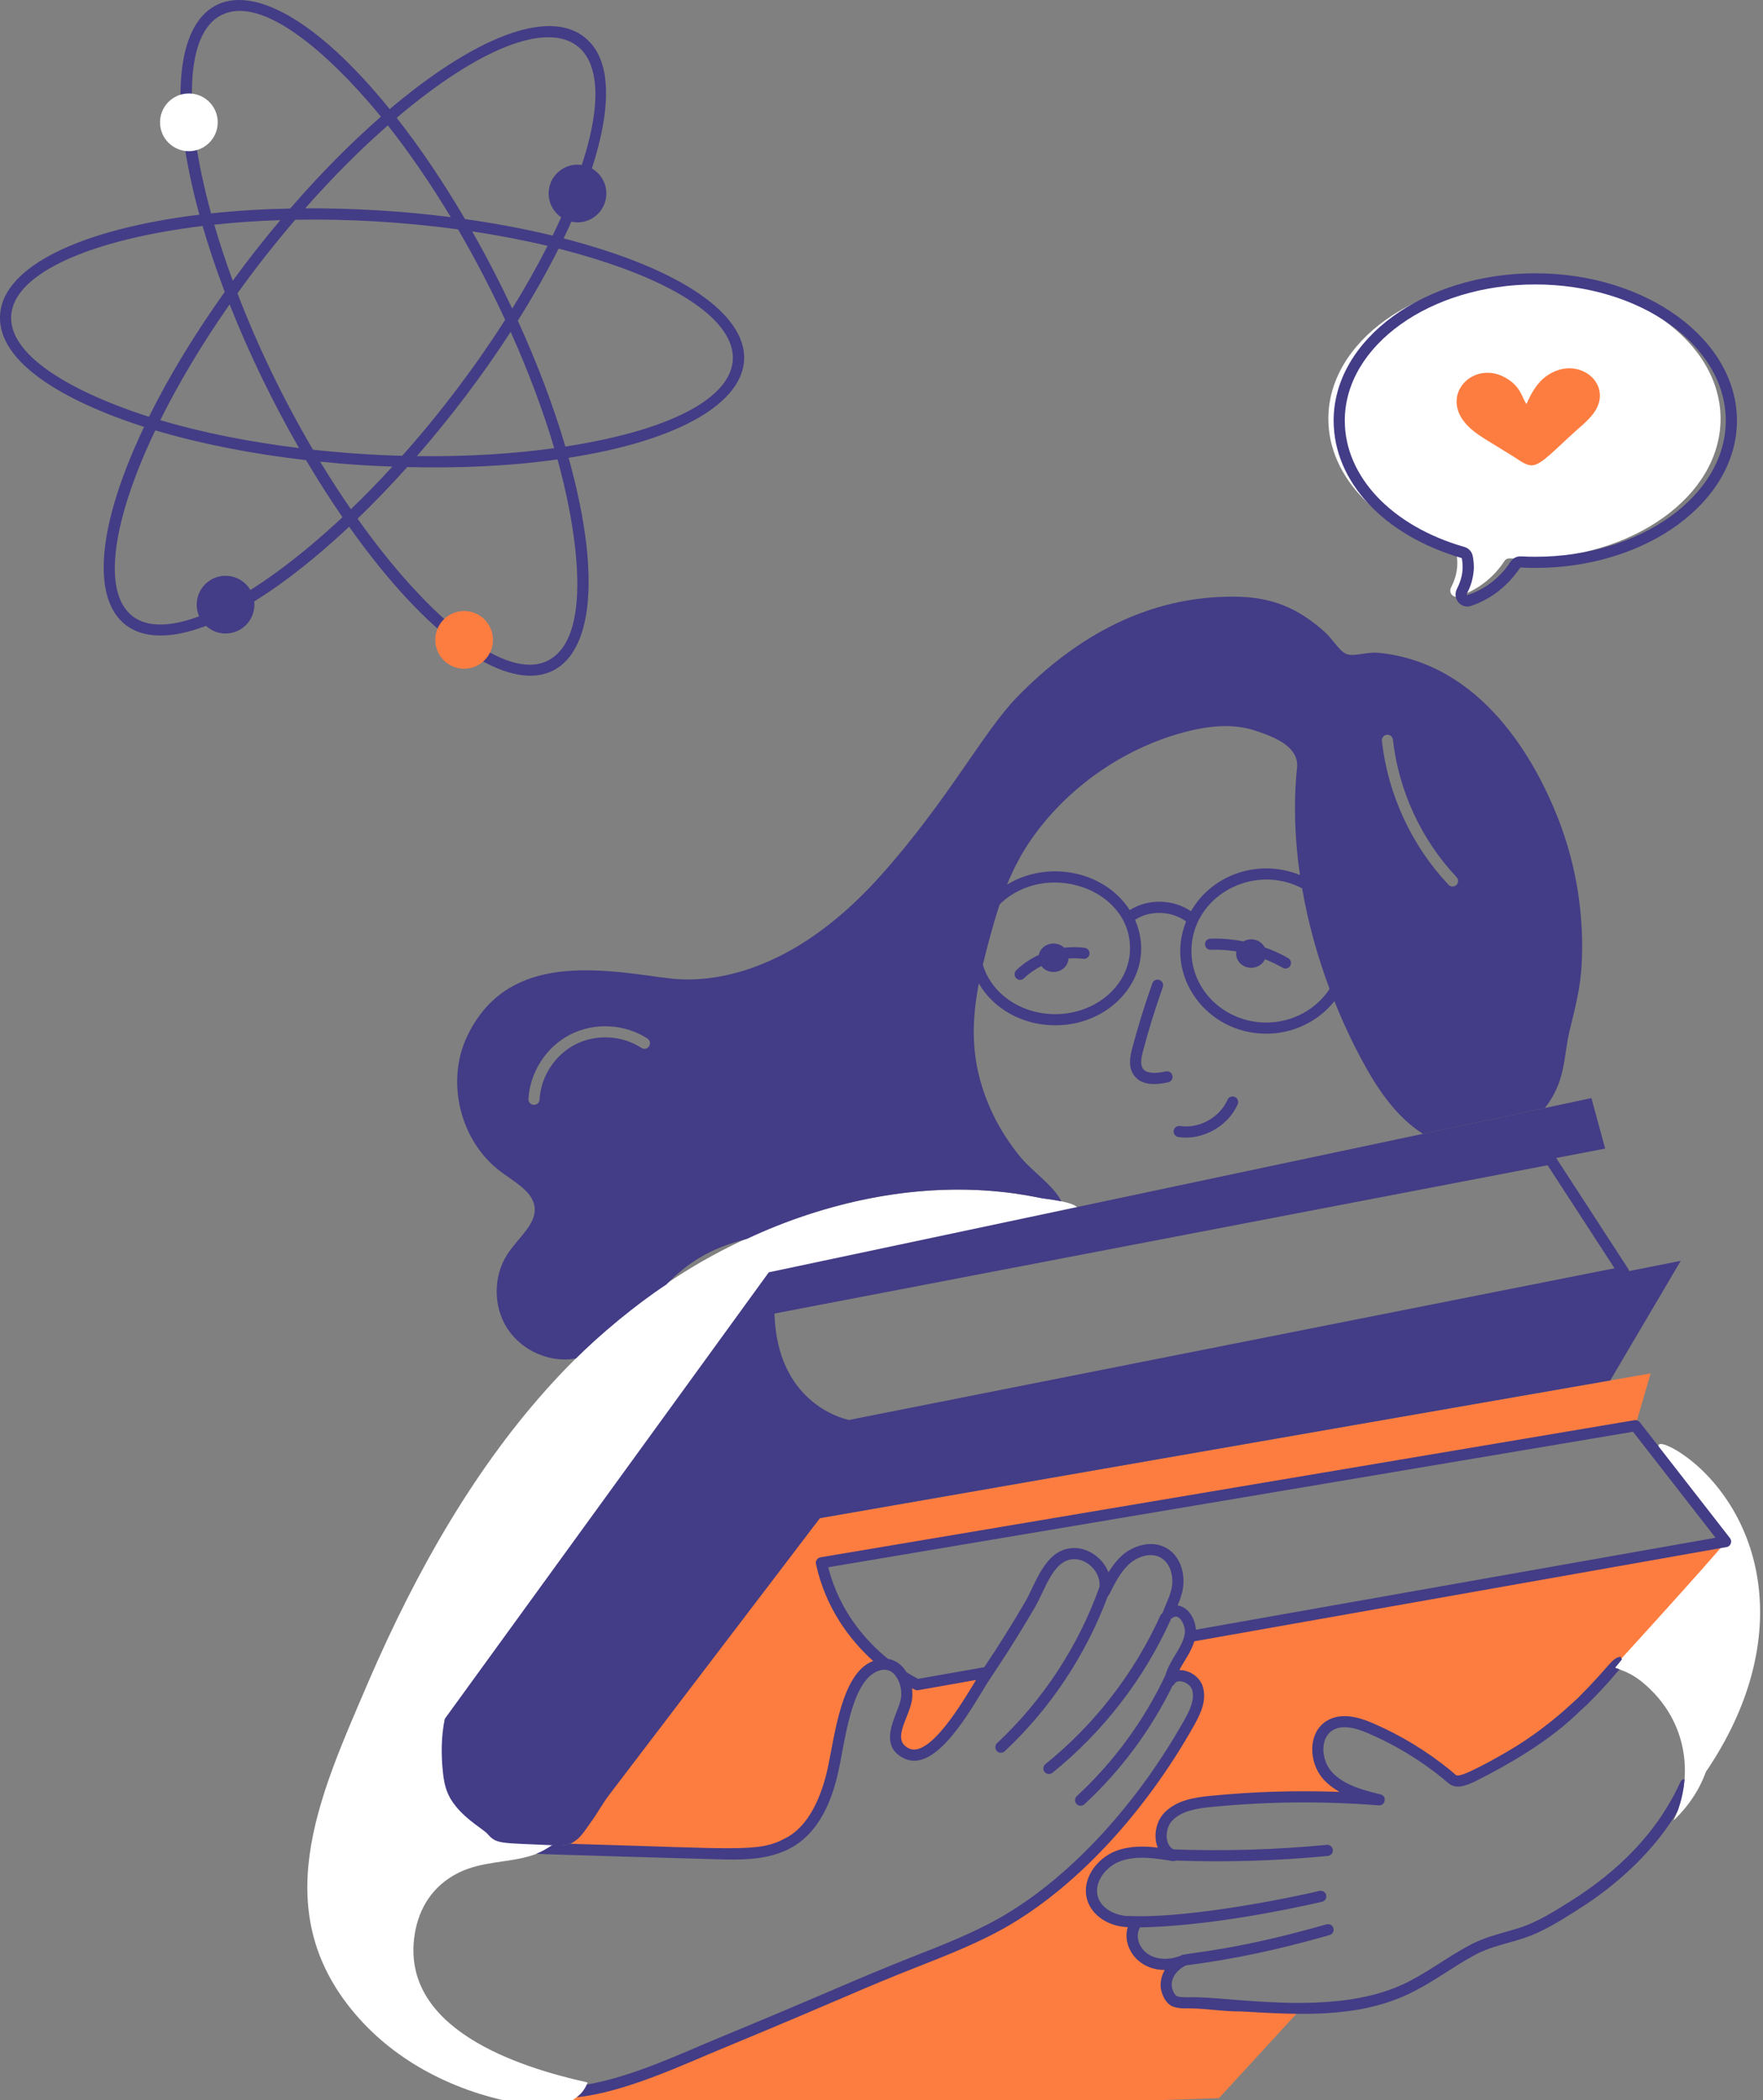
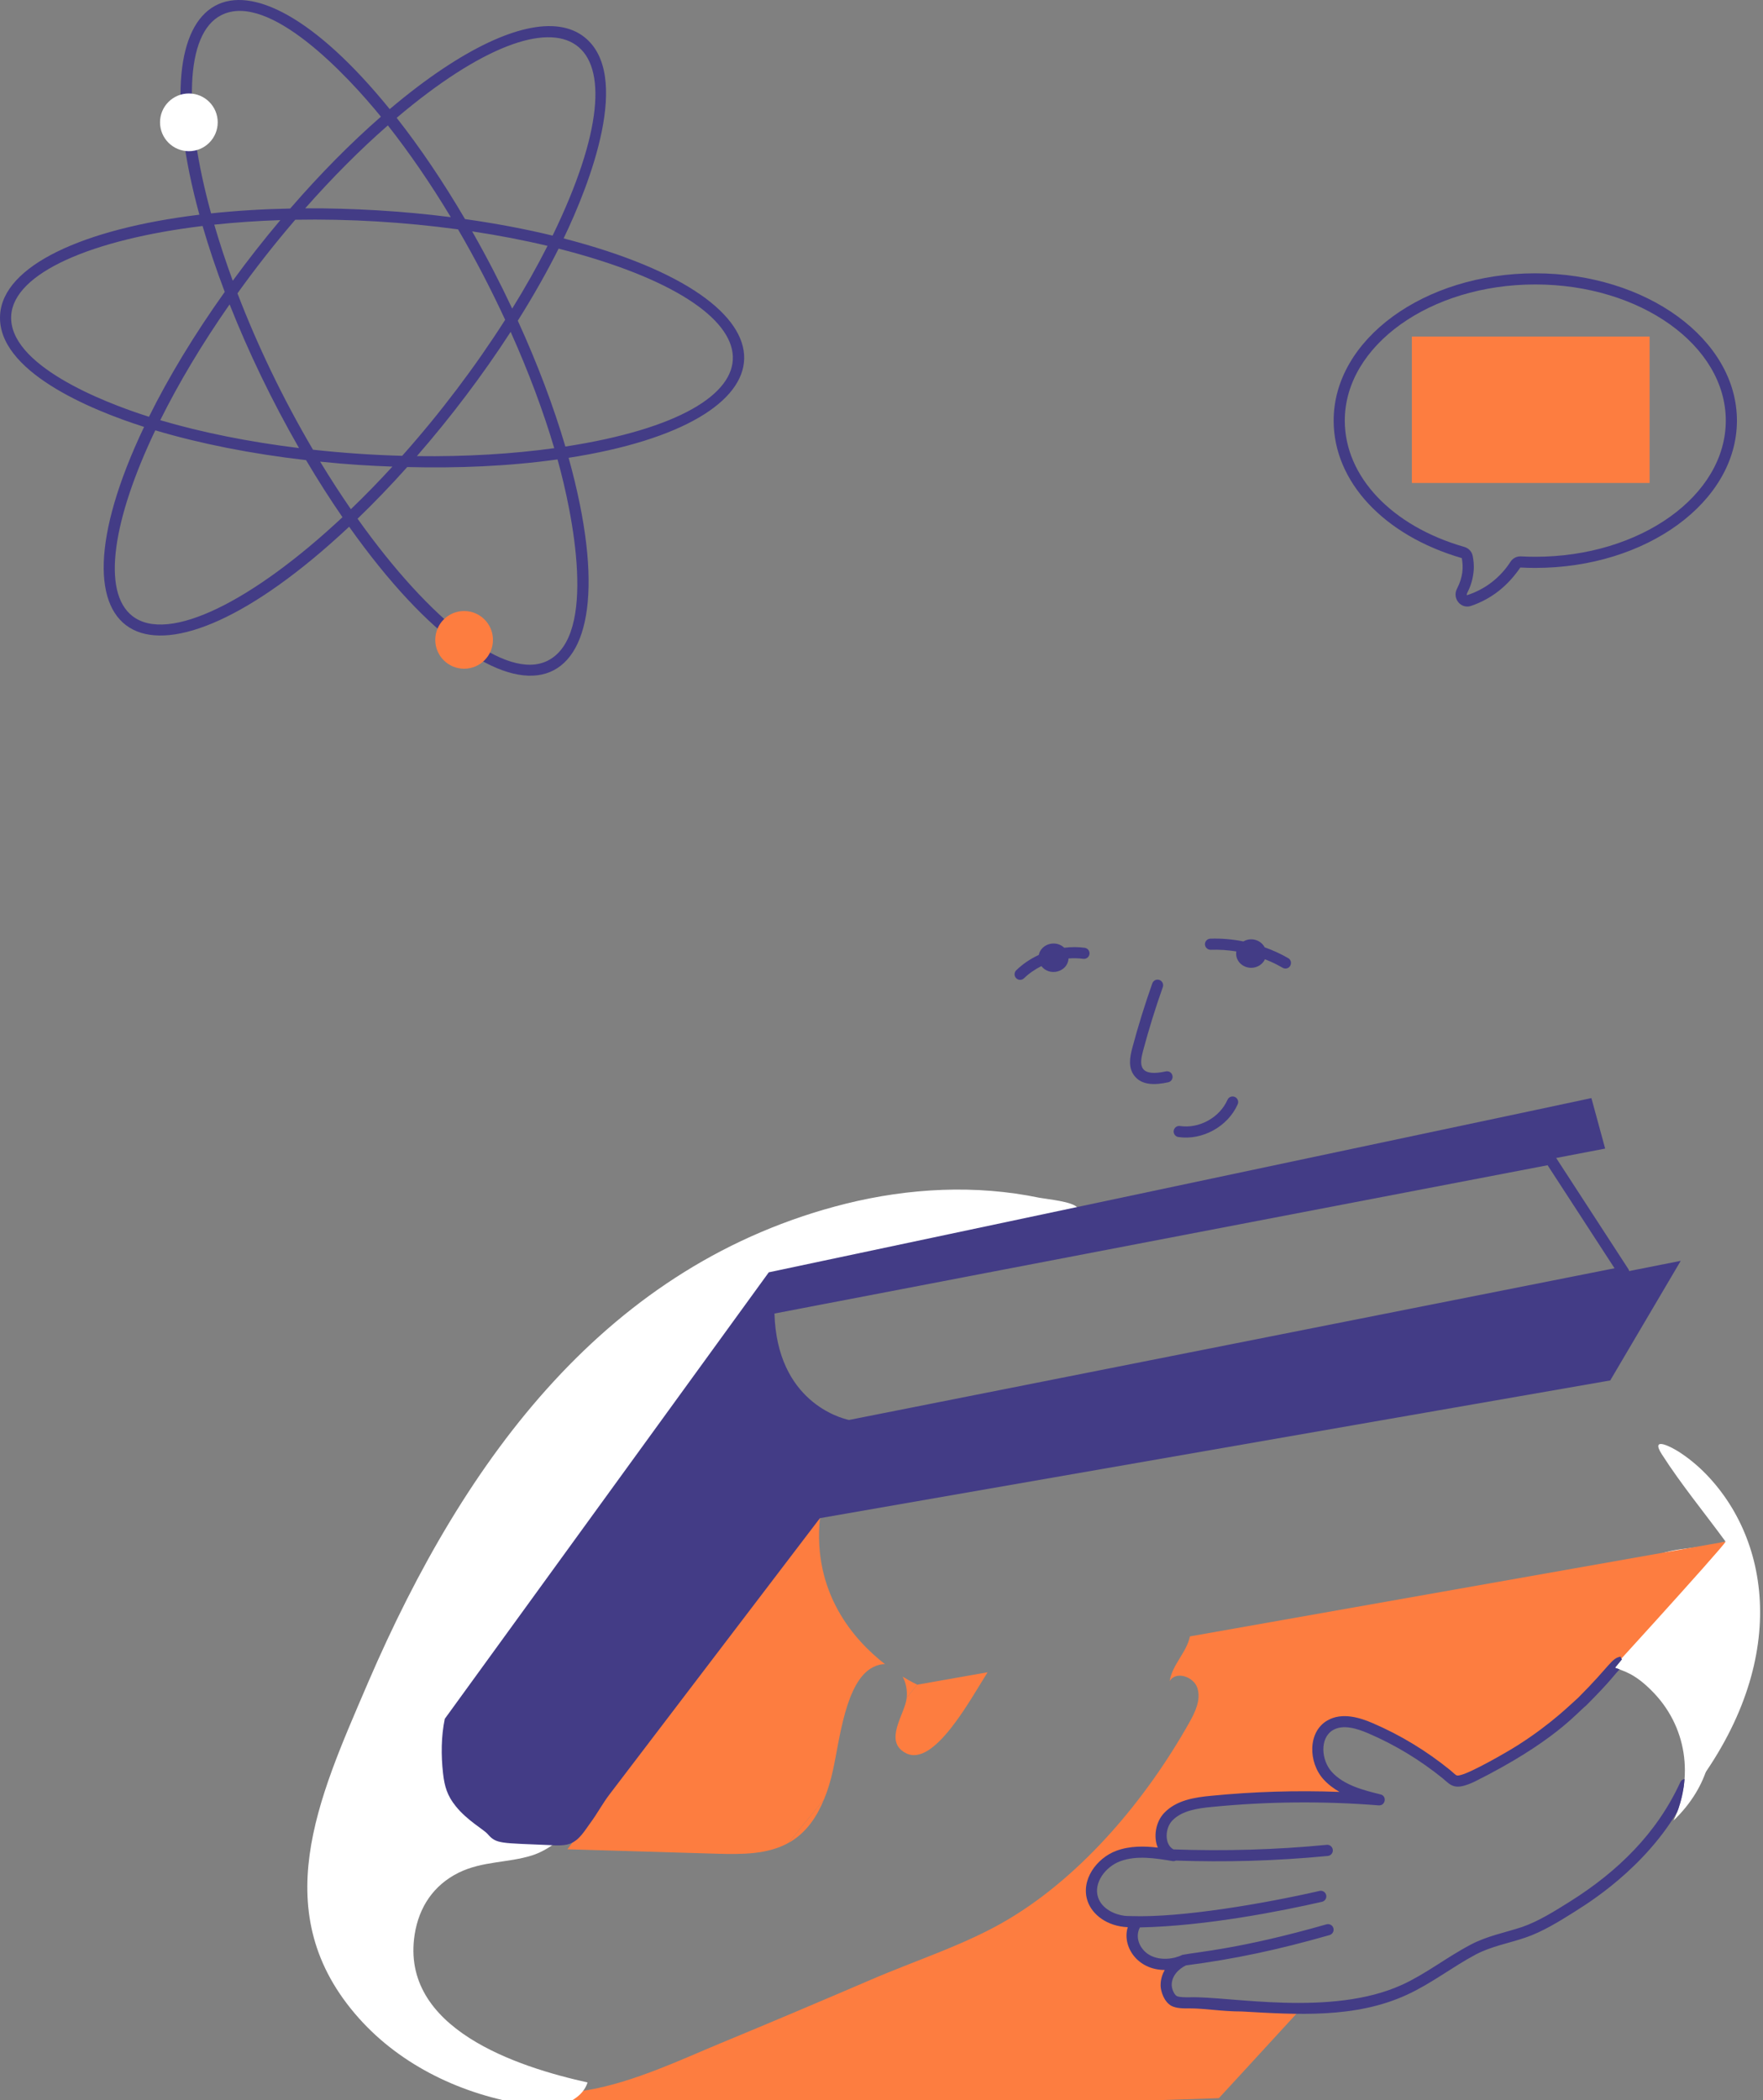
<svg xmlns="http://www.w3.org/2000/svg" width="482" height="574" viewBox="0 0 482 574" fill="none">
  <rect x="0" y="0" width="482" height="574" fill="#808080" stroke="none" />
  <path d="M459.004 493.964C459.567 492.294 459.99 490.584 460.251 488.834C460.433 488.472 460.613 488.09 460.774 487.728C466.347 475.415 456.67 462.097 446.772 455.418C445.505 454.553 444.579 454.191 443.775 454.211C442.042 451.494 442.324 447.961 442.628 444.776C443.211 438.559 444.096 431.739 448.784 427.595C454.779 422.263 464.114 423.873 471.759 421.338C465.965 413.411 459.607 405.706 454.337 397.478C450.957 392.207 457.375 395.687 459.567 397.176C462.465 399.107 465.1 401.421 467.434 403.976C485.58 423.821 488.67 458.869 459.004 493.964Z" fill="white" />
  <path d="M225.281 491.774C223.434 496.362 220.693 500.463 216.573 503.102C216.248 503.305 215.943 503.508 215.618 503.65L225.281 491.774ZM270.004 457.06C265.332 464.427 255.297 483.184 247.633 479.147C241.441 475.879 247.369 468.571 247.877 464.165V464.023L250.8 460.45L270.004 457.06ZM471.775 421.351C471.325 422.668 433.435 464.198 432.371 465.261C423.244 474.023 413.806 480.14 402.467 485.583C397.657 487.878 397.362 486.504 395.403 484.892C389.15 479.817 382.167 475.574 374.757 472.387C371.204 470.864 366.982 469.606 363.652 471.555C359.105 474.214 359.45 481.421 362.982 485.319C366.515 489.216 371.955 490.658 377.071 491.917C361.805 490.698 346.458 490.841 331.212 492.343C326.969 492.749 322.36 493.439 319.397 496.545C316.453 499.631 316.757 505.904 320.858 507.162C315.824 506.33 310.545 505.518 305.775 507.264C300.983 509.03 297.127 514.329 298.791 519.14C299.989 522.571 303.602 524.662 307.196 525.129C308.394 525.271 309.571 525.19 310.748 525.291C310.443 525.575 310.383 525.9 310.22 526.245C310.058 526.59 309.876 526.895 309.754 527.281C308.779 530.549 310.769 534.264 313.814 535.827C316.859 537.411 320.615 537.126 323.741 535.726C321.041 536.944 318.706 539.542 318.828 542.73C318.889 544.09 319.68 546.181 320.98 546.891C322.462 547.663 325.284 547.318 326.948 547.419C331.171 547.683 335.475 548.252 339.697 548.252C345.016 548.597 350.437 548.921 355.796 548.921C342.316 563.619 333.242 573.465 333.242 573.465L153.924 579.433L160.563 571.272C173.312 569.121 186.791 562.665 196.962 558.463C210.767 552.758 224.49 546.932 238.213 541.045C250.495 535.746 264.32 531.381 275.77 524.52C296.274 512.278 313.611 491.348 325.162 470.783C326.786 467.901 328.369 464.571 327.375 461.404C326.4 458.237 321.447 456.613 319.782 459.476C320.48 454.984 324.419 451.654 325.324 447.255L471.775 421.351ZM160.563 571.272L153.924 579.433C141.479 577.16 134.476 571.516 130.578 565.385C134.922 567.964 139.673 569.872 144.545 571.11C149.519 572.369 154.959 572.247 160.563 571.272Z" fill="#FD7D40" />
  <path d="M241.952 454.847C240.977 454.827 239.901 455.05 238.744 455.638C231.127 459.417 229.551 475.727 227.72 483.877C227.132 486.536 226.36 489.216 225.305 491.754L215.601 503.67C209.795 506.918 202.669 506.837 195.99 506.654C182.369 506.269 168.747 505.822 155.125 505.436C184.094 466.946 224.29 413.717 224.168 414.935C222.118 435.399 233.445 448.229 241.952 454.847ZM247.88 464.023C248.103 462.033 247.697 459.942 246.783 458.257C249.199 459.739 250.803 460.45 250.803 460.45L247.88 464.023Z" fill="#FD7D40" />
-   <path d="M224.159 414.944L451.277 375.38L447.114 389.653L224.562 427.143C224.562 427.143 220.658 420.609 224.159 414.944Z" fill="#FD7D40" />
  <path d="M285.303 334.649C278.685 336.612 265.171 339.95 251.927 342.314C242.655 343.991 234.196 344.349 214.991 352.132C200.785 357.864 209.492 364.542 207.949 370.801C207.546 372.391 206.461 372.974 205.615 374.221C203.563 377.159 202.457 381.424 201.411 384.803C193.275 410.624 194.49 442.922 182.52 466.241C178.375 474.349 173.165 481.954 167.109 488.774C161.741 494.769 153.337 504.624 145.503 507.101C138.904 509.194 131.883 508.63 125.364 511.85C118.544 515.249 114.561 521.204 113.374 528.688C109.31 554.48 141.519 564.941 160.631 569.166C160.15 570.768 159.04 572.185 157.674 573.21C153.786 576.255 148.634 575.998 143.853 575.222C126.551 572.566 109.813 564.7 98.165 551.663C72.494 522.955 87.12 491.389 100.197 460.87C100.377 460.468 100.538 460.085 100.699 459.703C127.126 398.413 166.149 345.272 231.226 328.996C248.572 324.697 266.739 323.742 284.156 327.366C286.57 327.803 293.164 328.395 294.557 330.042C296.59 332.493 288.269 333.8 285.303 334.649Z" fill="white" />
  <path d="M227.064 330.102C224.73 330.766 222.417 331.49 220.104 332.255C222.417 331.47 224.73 330.766 227.064 330.102Z" fill="white" />
  <path d="M459.508 344.607L440.234 377.299L224.166 414.94C221.324 418.666 168.325 488.237 166.668 490.403C164.737 492.918 163.269 495.735 161.377 498.27C159.808 500.402 158.42 502.957 155.764 503.942C154.086 504.566 151.164 504.366 150.956 504.325C136.603 503.691 135.751 504.049 133.292 501.247C132.303 500.093 127.743 497.566 124.661 493.743C122.288 490.846 121.523 488.271 121.121 484.65C120.577 479.801 120.598 474.59 121.604 469.782L210.184 347.746C210.395 347.701 420.911 303.153 419.975 303.345C420.181 303.301 436.1 299.91 435.084 300.126L438.846 313.927L210.204 357.764C209.58 389.089 232.133 389.652 232.133 389.652L459.508 344.607Z" fill="#433C86" />
  <rect x="386" y="92" width="65" height="40" fill="#FD7D40" />
-   <path d="M416.78 76.216C387.161 76.216 363.166 93.329 363.166 114.462C363.166 130.602 377.153 144.406 396.967 150.009C397.576 150.172 398.063 150.679 398.185 151.288C398.816 154.618 398.217 157.69 396.723 160.545C395.992 161.946 397.251 163.55 398.753 163.043C403.883 161.291 408.344 157.898 411.279 153.379C411.603 152.872 412.172 152.587 412.781 152.608C414.1 152.689 415.441 152.709 416.78 152.709C446.379 152.709 470.395 135.616 470.395 114.462C470.395 93.329 446.379 76.216 416.78 76.216ZM437.365 108.92C436.975 112.615 433.638 115.289 430.869 117.731C425.15 122.855 421.592 126.854 419.155 127.15C417.376 127.46 415.313 125.722 413.735 124.755C405.794 119.83 403.393 118.627 401.128 116.229C393.352 108.088 402.715 98.269 411.563 103.216C415.993 105.704 416.113 108.922 417.349 110.422C418.668 107.398 420.211 104.576 423.013 102.627C430.07 97.833 438.075 102.576 437.365 108.92Z" fill="white" />
-   <path d="M127.656 283.368C121.842 295.72 125.826 311.855 136.73 320.103C137.474 320.667 138.259 321.23 139.064 321.773C142.524 324.228 145.823 326.521 146.165 330.001C146.661 334.641 141.607 338.307 138.681 342.857C134.839 348.792 134.819 357.08 138.661 363.035C142.742 369.362 150.465 372.44 157.069 371.364C157.21 371.344 157.331 371.324 157.472 371.284C163.904 364.854 173.864 356.542 182.157 351.105C187.836 345.299 194.005 341.146 204.166 338.632C225.345 328.666 249.856 323.243 273.613 325.737C279.15 326.303 282.54 327.065 285 327.527C287.252 327.873 287.172 327.77 290.171 328.332C288.247 324.295 282.199 320.042 279.327 316.643C274.418 310.829 270.656 304.009 268.463 296.887C265.501 287.37 265.755 278.465 267.605 268.8C271.512 275.579 279.398 280.234 288.489 280.234C305.042 280.234 316.476 265.228 310.308 251.416C314.43 248.7 320.298 248.927 324.27 251.846C318.298 266.733 329.855 282.524 346.187 282.524C353.781 282.524 360.525 279.029 364.824 273.642C367.001 279.063 369.478 284.413 372.273 289.624C376.373 297.305 381.62 305.239 389.051 309.903C393.522 308.954 421.779 302.959 419.973 303.345L422.367 302.842C428.204 295.429 427.389 288.775 429.167 281.517C430.651 275.487 432.026 270.121 432.386 264.235C433.211 250.615 431.038 236.694 426.089 223.979C419.932 208.166 405.327 181.208 376.799 178.411C375.472 178.291 374.023 178.492 372.635 178.693C368.175 179.362 367.7 179.241 364.608 175.414C363.823 174.468 363.038 173.503 362.173 172.718C354.649 165.999 347.568 163.202 337.75 163.081C314.097 162.812 294.345 173.802 278.039 190.543C268.742 200.127 259.089 218.884 240.64 239.47C209.059 274.65 181.723 266.879 180.869 267.152C161.837 264.457 138.138 261.097 127.656 283.368ZM379.133 200.823C379.978 200.722 380.722 201.326 380.823 202.171C382.392 216.153 388.589 229.512 398.225 239.732C399.106 240.673 398.515 242.286 397.118 242.286C396.716 242.286 396.314 242.146 396.012 241.824C385.913 231.101 379.455 217.139 377.805 202.513C377.704 201.668 378.308 200.924 379.133 200.823ZM288.489 277.189C278.976 277.189 270.982 271.438 268.705 263.686C269.761 259.222 271.606 252.259 273.313 247.17C285.77 235.013 308.947 242.652 308.947 259.194C308.947 269.116 299.77 277.189 288.489 277.189ZM346.187 279.479C334.906 279.479 325.729 270.712 325.729 259.937C325.729 245.009 342.552 235.743 356.001 242.799C357.58 251.94 360.096 261.194 363.51 270.283C359.889 275.795 353.488 279.479 346.187 279.479ZM282.184 229.069C292.022 215.127 307.11 204.605 323.567 200.179C331.212 198.107 337.509 197.906 342.799 199.576C348.956 201.527 355.172 204.263 354.609 209.836C353.638 219.16 353.933 229.067 355.404 239.164C344.425 234.649 331.505 238.787 325.604 249.056C320.686 245.727 313.906 245.555 308.864 248.749C301.959 237.996 286.508 234.975 275.323 241.774C277.122 237.374 279.285 233.174 282.184 229.069ZM177.006 283.851C177.711 284.313 177.911 285.259 177.449 285.963C177.006 286.667 176.061 286.868 175.356 286.406C170.045 282.945 162.984 282.583 157.351 285.44C151.718 288.297 147.855 294.231 147.513 300.549C147.473 301.353 146.809 301.977 146.004 301.977H145.904C145.079 301.937 144.435 301.213 144.475 300.388C144.878 293.004 149.384 286.064 155.983 282.724C162.562 279.384 170.81 279.827 177.006 283.851ZM472.984 420.412L448.319 388.726C447.957 388.284 447.414 388.062 446.851 388.163L224.324 425.643C223.473 425.765 222.909 426.616 223.077 427.454C225.793 439.887 232.673 448.517 238.728 453.99C230.003 457.16 228.206 474.592 226.235 483.543C224.655 490.676 221.253 499.141 214.748 502.394C207.428 506.433 201.568 505.197 155.762 503.943C154.083 504.566 151.161 504.366 150.953 504.325C149.525 505.291 148.077 506.095 146.668 506.659C146.96 506.805 195.717 508.162 195.937 508.168C202.194 508.349 209.98 508.55 216.337 505.009V504.989C216.357 504.989 216.357 504.989 216.377 504.969C216.825 504.777 217.344 504.385 217.404 504.385C224.121 500.067 227.485 492.071 229.193 484.207C230.941 476.533 232.567 460.382 239.433 456.987C242.073 455.666 244.158 456.537 245.388 458.898C245.388 458.898 245.408 458.898 245.408 458.918C245.408 458.939 245.428 458.959 245.448 458.979C246.213 460.407 246.555 462.178 246.353 463.988C245.904 467.951 239.43 476.54 246.917 480.485C254.924 484.71 263.574 470.426 268.765 461.896C271.472 457.34 275.239 452.48 282.908 439.364C285.795 434.436 287.874 426.385 293.49 426.146C297.184 425.966 301.053 429.709 300.592 433.751C294.818 449.926 285.141 464.692 272.607 476.421C271.984 477.005 271.964 477.97 272.527 478.574C273.118 479.203 274.088 479.203 274.68 478.654C287.193 466.946 296.87 452.32 302.865 436.286C303.649 435.697 305.288 430.426 308.981 427.253C311.113 425.442 314.655 424.174 317.39 425.764C320.046 427.293 320.831 430.894 320.408 433.61C320.166 435.199 319.543 436.688 318.879 438.277C318.759 438.552 317.893 440.544 317.893 440.852C317.632 440.993 317.411 441.214 317.27 441.496C310.148 457.248 299.284 471.311 285.825 482.155C285.161 482.678 285.06 483.644 285.584 484.307C286.115 484.945 287.046 485.071 287.736 484.529C301.557 473.383 312.743 458.939 320.046 442.743C320.086 442.663 320.086 442.562 320.107 442.462C320.166 442.422 320.247 442.402 320.307 442.361C321.293 441.576 321.857 441.878 322.078 441.999C323.291 442.67 324.31 445.181 323.828 446.948C323.096 450.533 319.848 453.586 318.618 457.872C312.803 470.225 304.434 481.652 294.396 490.906C293.792 491.469 293.752 492.435 294.315 493.059C294.881 493.662 295.85 493.715 296.468 493.139C306.366 484.026 314.655 472.84 320.569 460.749C320.79 460.628 320.971 460.468 321.092 460.246C322.067 458.621 325.32 459.935 325.92 461.856C326.705 464.39 325.377 467.287 323.828 470.044C310.933 492.998 293.128 512.372 274.981 523.216C267.196 527.883 258.143 531.444 249.391 534.864C232.281 541.656 229.479 543.351 196.38 557.055C186.942 560.914 173.195 567.559 160.429 569.749C159.845 571.137 158.88 572.304 157.673 573.21C170.965 571.879 187.325 564.054 197.547 559.871C231.702 545.73 235.274 543.673 250.518 537.701C259.37 534.22 268.544 530.619 276.551 525.831C295.14 514.726 313.347 494.93 326.484 471.533C328.375 468.173 329.964 464.572 328.837 460.95C328.077 458.519 325.485 456.464 322.42 456.464C323.886 453.722 325.594 451.606 326.524 448.598L472.039 422.847C473.152 422.675 473.673 421.316 472.984 420.412ZM248.345 477.809C243.549 475.26 248.828 469.27 249.391 464.189C249.492 463.284 249.452 462.338 249.331 461.413C250.724 462.138 250.502 461.956 251.061 461.956L266.853 459.16C263.438 464.757 254.1 480.846 248.345 477.809ZM326.967 445.419C326.76 442.502 324.92 439.18 321.957 438.82C322.561 437.332 323.165 435.783 323.426 434.072C324.009 430.23 322.842 425.361 318.899 423.108C314.896 420.815 309.927 422.444 306.99 424.939C305.38 426.327 304.133 427.997 303.046 429.727C301.579 425.934 297.5 422.912 293.349 423.108C285.626 423.441 283.137 433.011 280.273 437.815C276.752 443.87 272.99 449.865 269.087 455.679L251.021 458.858C250.457 458.576 249.311 457.973 247.822 457.027C246.615 455.016 244.844 453.728 242.773 453.406C236.898 448.638 229.535 440.551 226.437 428.359L446.469 391.321L469.021 420.292L326.967 445.419Z" fill="#433C86" />
  <path d="M457.535 497.586C463.016 486.01 461.435 471.693 451.258 461.795C446.701 457.302 443.885 456.758 441.541 455.82C444.305 452.472 443.987 452.539 445.645 452.4C466.712 450.894 477.308 478.677 457.535 497.586Z" fill="white" />
  <path d="M460.553 486.239C460.389 488.568 459.905 491.289 459.003 493.964C458.625 495.151 458.523 495.362 457.555 496.841C447.272 512.938 431.357 521.835 430.395 522.572C426.352 525.107 421.745 527.984 417.057 529.574C412.414 531.161 407.827 531.909 403.457 534.201C397.04 537.623 391.352 542.135 384.647 545.205C370.559 551.702 354.691 550.634 339.542 549.772C334 549.772 329.523 548.927 325.338 548.927C323.629 548.947 321.677 548.967 320.269 548.243C318.237 547.117 317.372 544.32 317.311 542.791C317.338 542.585 317.147 540.649 318.438 538.426C310.913 538.426 306.763 531.957 308.298 526.838C308.298 526.797 308.319 526.777 308.339 526.737C302.615 526.476 298.619 523.29 297.354 519.635C295.363 513.861 299.829 507.826 305.24 505.834C308.922 504.486 312.865 504.547 316.547 504.989C315.314 502.176 315.89 497.995 318.297 495.493C321.637 491.993 326.646 491.248 331.072 490.826C342.721 489.679 354.49 489.317 366.219 489.76C364.629 488.854 363.14 487.748 361.853 486.34C357.665 481.72 357.489 473.368 362.879 470.245C366.943 467.871 371.952 469.521 375.352 470.99C382.876 474.229 389.938 478.514 396.355 483.704C398.331 485.332 398.001 485.493 399.393 485.133C402.272 484.434 411.705 479.076 414.985 476.985C424.263 471.086 429.556 465.681 431.502 463.989C440.334 455.156 440.487 453.255 443.07 452.783C443.17 453.044 443.271 453.306 443.412 453.547C442.788 454.312 442.164 455.056 441.541 455.821C441.943 455.982 442.366 456.142 442.808 456.283C441.562 457.409 440.74 459.066 433.614 466.181C430.972 468.286 424.796 476.133 403.135 486.963C397.764 489.47 396.795 488.097 394.444 486.058C388.248 481.049 381.428 476.904 374.165 473.786C371.127 472.478 367.265 471.211 364.428 472.861C360.733 475.052 361.23 481.109 364.106 484.288C367.445 487.989 372.978 489.337 377.445 490.444C379.224 490.866 378.835 493.538 376.942 493.441C361.813 492.234 346.483 492.375 331.354 493.864C327.471 494.226 323.106 494.85 320.49 497.606C318.483 499.706 318.297 504.127 320.832 505.472C334.754 505.975 348.857 505.573 362.738 504.225C363.563 504.144 364.307 504.768 364.388 505.593C364.468 506.438 363.865 507.182 363.02 507.263C348.262 508.671 335.055 508.98 321.476 508.53C321.214 508.651 320.912 508.711 320.611 508.671C316.004 507.906 310.813 507.041 306.307 508.691C302.303 510.16 298.843 514.606 300.231 518.649C301.317 521.768 304.778 523.277 307.393 523.618C307.977 523.679 308.58 523.699 309.183 523.699C323.05 524.195 345.879 520.225 360.767 516.819C361.571 516.638 362.396 517.14 362.577 517.965C362.778 518.79 362.255 519.595 361.431 519.796C350.567 522.271 329.805 526.435 311.638 526.797C310.07 529.86 311.968 533.168 314.515 534.462C317.214 535.879 320.856 535.496 323.247 534.301C327.213 533.504 339.166 532.683 362.658 525.952C363.483 525.731 364.328 526.194 364.549 526.998C364.79 527.803 364.307 528.648 363.502 528.89C349.259 532.954 337.49 535.448 324.232 537.178C322.341 538.083 320.248 540.015 320.349 542.67C320.41 543.777 321.074 545.205 321.717 545.547C322.401 545.909 324.091 545.909 325.298 545.889C336.051 545.553 364.013 551.339 383.379 542.449C389.841 539.486 395.577 534.921 402.049 531.525C406.541 529.135 411.318 528.266 416.091 526.697C420.652 525.134 425.189 522.243 429.208 519.736C442.262 511.542 452.992 501.085 459.386 487.104C459.607 486.621 460.05 486.3 460.553 486.239ZM208.667 357.77C208.828 387.091 231.641 391.119 231.871 391.156C232.319 391.227 222.596 393.08 444.214 349.19C445.268 348.981 445.78 347.771 445.194 346.867L425.105 315.96C424.767 315.442 424.156 315.179 423.541 315.295L209.902 356.267C209.181 356.404 208.663 357.037 208.667 357.77ZM423.109 318.479L441.414 346.641L232.113 388.101C229.83 387.611 212.452 383.079 211.733 359.016L423.109 318.479ZM296.558 259.051C294.709 258.794 292.827 258.812 290.965 259.037C288.649 256.82 284.64 257.948 283.994 261.003C281.721 262.054 279.62 263.463 277.838 265.199C277.237 265.785 277.223 266.749 277.811 267.351C278.398 267.954 279.36 267.968 279.964 267.38C281.351 266.029 282.971 264.927 284.71 264.053C286.998 267.016 291.931 265.625 292.133 261.971C293.47 261.867 294.815 261.884 296.141 262.066C296.974 262.183 297.742 261.599 297.858 260.767C297.972 259.934 297.391 259.165 296.558 259.051ZM352.195 261.878C350.157 260.693 347.989 259.718 345.753 258.916C344.701 256.896 342.066 256.087 339.94 257.306C336.953 256.717 333.909 256.445 330.896 256.552C330.055 256.582 329.399 257.288 329.43 258.129C329.46 258.971 330.214 259.614 331.006 259.595C333.336 259.507 335.686 259.672 338.008 260.043C337.614 262.52 339.65 264.517 342.067 264.517C343.756 264.517 345.204 263.555 345.841 262.181C350.153 263.889 350.505 264.717 351.429 264.717C352.984 264.717 353.533 262.655 352.195 261.878ZM317.911 269.783C318.19 268.99 317.776 268.12 316.984 267.839C316.187 267.559 315.32 267.974 315.039 268.767C312.988 274.564 311.143 280.515 309.558 286.457C308.866 289.046 308.448 291.742 310.049 293.921C312.141 296.771 315.946 296.554 319.387 295.808C320.208 295.63 320.729 294.818 320.55 293.997C320.369 293.174 319.562 292.653 318.739 292.832C315.424 293.554 313.385 293.319 312.503 292.119C311.662 290.974 312.006 289.098 312.501 287.242C314.065 281.379 315.886 275.505 317.911 269.783ZM338.383 301.817C338.723 301.047 338.373 300.148 337.603 299.809C336.843 299.474 335.935 299.818 335.597 300.589C333.454 305.454 327.882 308.533 322.615 307.761C321.794 307.627 321.01 308.212 320.886 309.045C320.764 309.876 321.338 310.65 322.171 310.773C328.67 311.74 335.685 307.944 338.383 301.817ZM399.647 152.538C400.1 154.956 400.019 157.643 398.329 160.93C396.975 163.558 399.41 166.567 402.219 165.595C407.973 163.605 412.275 160.033 415.653 155.112C417.007 155.185 418.376 155.221 419.744 155.221C450.141 155.221 474.872 137.161 474.872 114.961C474.872 92.762 450.141 74.701 419.744 74.701C389.346 74.701 364.615 92.762 364.615 114.961C364.615 131.637 378.313 146.337 399.647 152.538ZM419.744 77.746C448.463 77.746 471.827 94.441 471.827 114.961C471.827 135.481 448.463 152.176 419.744 152.176C418.431 152.176 417.117 152.142 415.816 152.071C414.659 152.018 413.598 152.564 412.96 153.552C410.247 157.772 406.092 161.083 401.062 162.678C400.671 162.229 402.411 160.771 402.887 156.092C403.046 154.469 402.84 153.041 402.641 151.981C402.419 150.784 401.541 149.829 400.351 149.487C380.492 143.795 367.661 130.243 367.661 114.961C367.661 94.441 391.024 77.746 419.744 77.746ZM234.193 576.603H89.989C89.148 576.603 88.467 577.285 88.467 578.126C88.467 578.967 89.148 579.649 89.989 579.649H234.193C235.034 579.649 235.716 578.967 235.716 578.126C235.716 577.285 235.034 576.603 234.193 576.603Z" fill="#433C86" />
  <path d="M155.459 125.127C218.219 115.379 221.15 82.473 154.092 65.163C161.338 50.117 172.84 20.343 159.696 10.085C152.108 4.165 138.448 7.222 121.228 18.684C116.439 21.872 111.517 25.623 106.545 29.827C65.687 -20.522 37.199 -4.621 54.511 58.68C22.567 62.566 0.856 72.657 0.026 86.042C-0.928 101.386 24.678 111.998 39.393 116.678C10.468 177.512 41.565 194.476 95.451 143.964C139.293 205.77 174.969 195.416 155.459 125.127ZM154.571 122.051C151.336 111.06 146.941 99.422 141.567 87.653C145.762 80.983 149.506 74.376 152.726 67.956C215.262 83.9 216.589 112.485 154.571 122.051ZM85.569 122.914C77.225 108.735 70.287 94.171 64.922 80.175C69.776 73.414 74.799 66.972 80.723 60.059C95.495 59.794 110.52 60.697 125.227 62.691C130.027 70.918 134.234 79.049 138.11 87.41C129.994 100.137 120.4 112.865 109.952 124.585C101.967 124.367 93.894 123.825 85.569 122.914ZM107.283 127.531C103.504 131.651 99.706 135.541 95.929 139.173C93.087 135.061 90.277 130.713 87.522 126.175C95.649 127.003 101.027 127.297 107.283 127.531ZM81.755 122.466C68.039 120.78 55.159 118.193 43.813 114.845C48.818 104.773 55.208 94.024 62.775 83.195C67.957 96.291 74.356 109.58 81.755 122.466ZM63.637 76.733C61.709 71.483 60.024 66.357 58.581 61.401C64.332 60.789 70.375 60.368 76.644 60.162C71.985 65.699 67.915 70.885 63.637 76.733ZM83.439 56.942C90.884 48.501 98.509 40.857 106.04 34.274C111.852 41.656 117.673 50.1 123.245 59.354C109.824 57.648 96.235 56.875 83.439 56.942ZM129.084 63.239C136.267 64.316 143.173 65.643 149.695 67.202C146.864 72.8 143.622 78.541 140.034 84.343C136.762 77.399 133.264 70.583 129.084 63.239ZM139.611 90.704C144.494 101.586 148.513 112.321 151.529 122.492C140.175 124.062 127.442 124.843 113.977 124.664C123.108 114.176 131.837 102.706 139.611 90.704ZM151.077 64.399C143.553 62.575 135.514 61.063 127.137 59.88C121.077 49.55 114.761 40.238 108.448 32.205C154.93 -7.131 178.565 7.817 151.077 64.399ZM60.504 4.137C73.471 -2.424 94.974 20.612 104.139 31.893C95.861 39.12 87.475 47.599 79.339 56.998C71.76 57.146 64.521 57.597 57.707 58.324C50.138 30.75 50.512 9.192 60.504 4.137ZM3.063 86.231C3.788 74.579 25.115 65.439 55.385 61.766C57.065 67.549 59.085 73.575 61.443 79.781C53.051 91.555 46.069 103.128 40.727 113.911C27.925 109.874 2.233 99.656 3.063 86.231ZM36.189 168.366C27.703 161.743 30.873 141.877 42.456 117.616C54.714 121.27 68.739 124.046 83.676 125.762C86.936 131.271 90.267 136.483 93.631 141.361C69.133 164.293 45.988 176.012 36.189 168.366ZM111.337 127.654C125.107 127.987 138.78 127.467 152.422 125.57C156.529 140.258 163.406 173.661 149.758 180.565C138.516 186.255 117.629 169.728 97.758 141.772C102.261 137.434 106.806 132.718 111.337 127.654Z" fill="#433C86" />
  <path d="M51.636 41.319C55.992 41.319 59.523 37.788 59.523 33.433C59.523 29.078 55.992 25.547 51.636 25.547C47.281 25.547 43.75 29.078 43.75 33.433C43.75 37.788 47.281 41.319 51.636 41.319Z" fill="white" />
  <path d="M126.886 182.773C131.242 182.773 134.773 179.242 134.773 174.886C134.773 170.531 131.242 167 126.886 167C122.531 167 119 170.531 119 174.886C119 179.242 122.531 182.773 126.886 182.773Z" fill="#FD7D40" />
-   <path d="M157.886 60.773C162.242 60.773 165.773 57.242 165.773 52.886C165.773 48.531 162.242 45 157.886 45C153.531 45 150 48.531 150 52.886C150 57.242 153.531 60.773 157.886 60.773Z" fill="#433C86" />
-   <path d="M61.664 173.147C66.019 173.147 69.55 169.617 69.55 165.261C69.55 160.906 66.019 157.375 61.664 157.375C57.308 157.375 53.777 160.906 53.777 165.261C53.777 169.617 57.308 173.147 61.664 173.147Z" fill="#433C86" />
</svg>